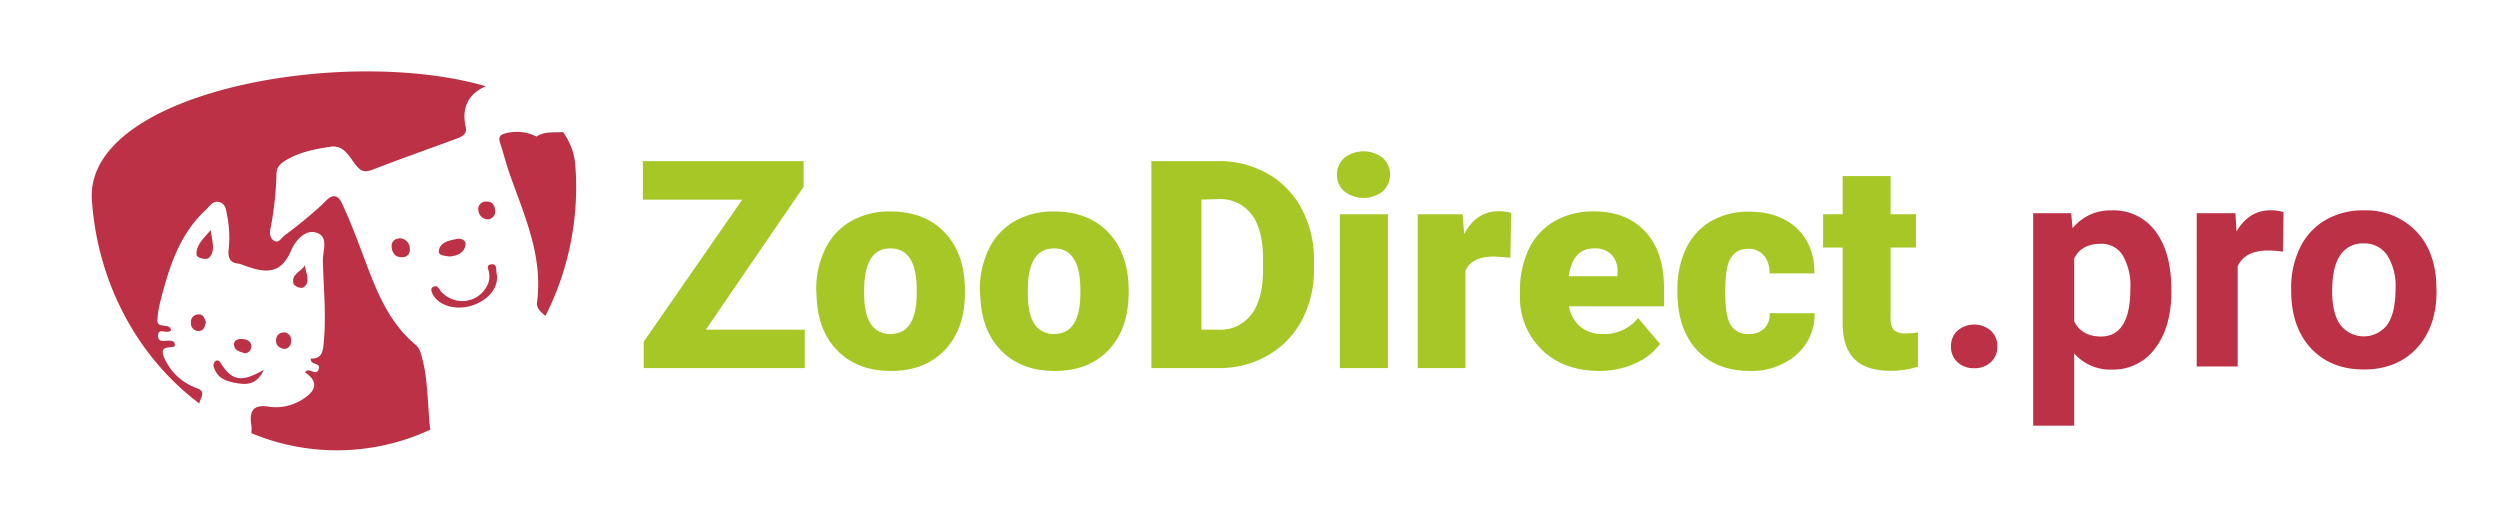
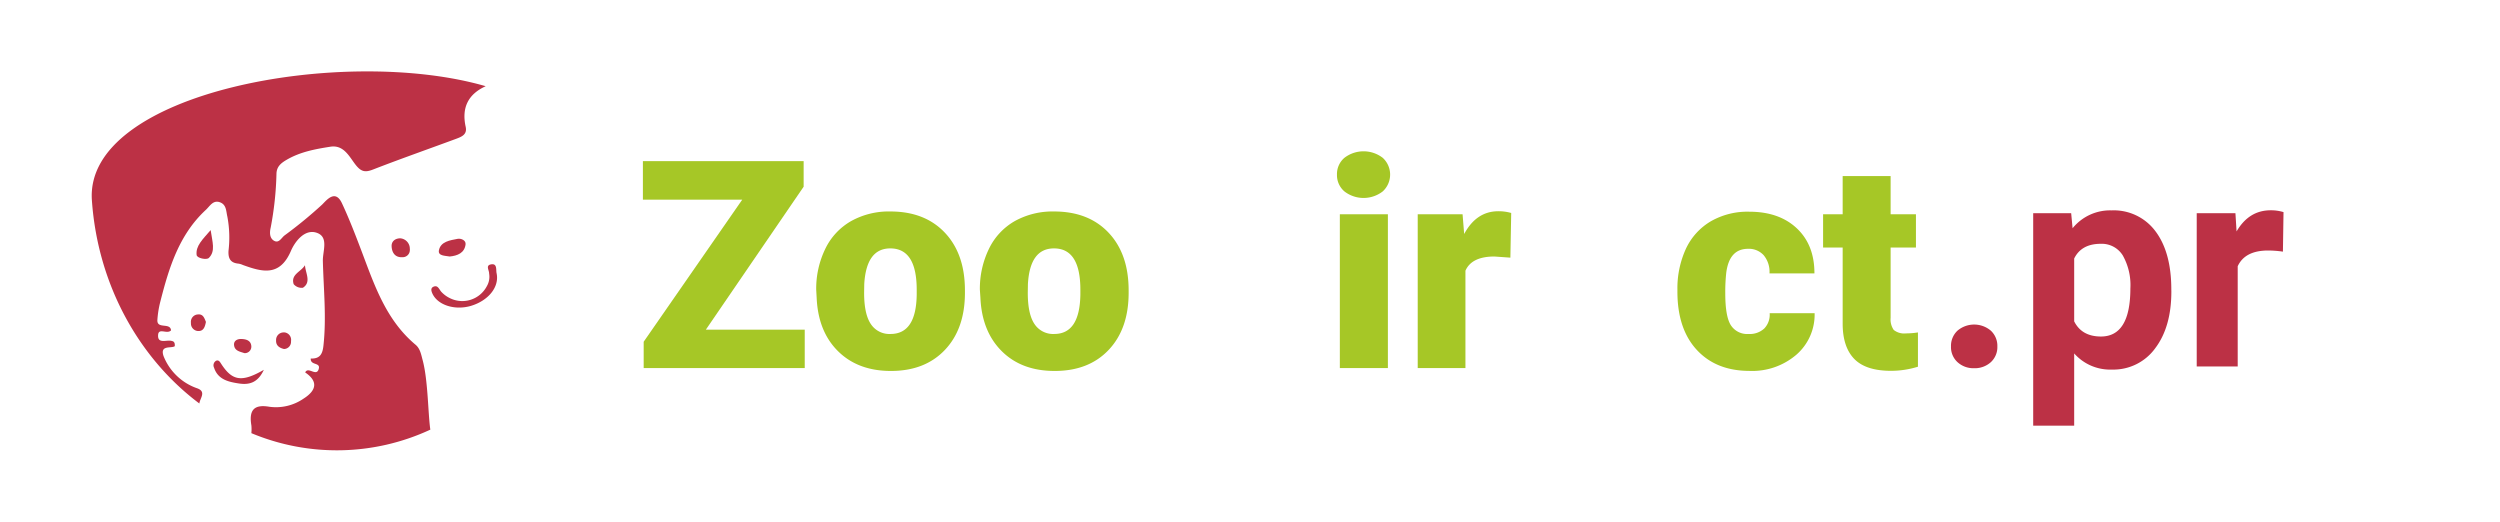
<svg xmlns="http://www.w3.org/2000/svg" id="Calque_1" data-name="Calque 1" viewBox="0 0 549 114.53">
  <defs>
    <style>.cls-1{fill:#bc3145;}.cls-2{fill:#a6c726;}</style>
  </defs>
  <path class="cls-1" d="M95.25,62.94c-.68.26-.59.85-.33,1.45,1.12,2.59,4.93,3.84,8.53,2.77C107.27,66,109.7,63,109.05,60c-.17-.75.2-2.24-1.28-1.93-1.18.24-.32,1.33-.36,2a4.1,4.1,0,0,1-.49,2.76,6.09,6.09,0,0,1-8.21,2.6A6.16,6.16,0,0,1,96.84,64C96.39,63.42,96.11,62.6,95.25,62.94Z" />
  <path class="cls-1" d="M102.24,53.67c.12-.9-1-1.37-1.76-1.22-1.65.32-3.7.59-4.09,2.5-.26,1.28,1.36,1.19,2.37,1.38C100.47,56.16,102,55.56,102.24,53.67Z" />
-   <path class="cls-1" d="M117.83,30a9.46,9.46,0,0,0-6.69-.75c-1.34.3-1.75.85-1.31,2.17.76,2.3,1.34,4.65,2.15,6.93,3.22,9.13,7.33,18,5.93,28.18-.13,1,.77,2,1.88,2.83a62.62,62.62,0,0,0,6.56-32.94A14.16,14.16,0,0,0,123.64,29C121.71,29.15,119.51,28.79,117.83,30Z" />
-   <path class="cls-1" d="M105.06,46.28a2.16,2.16,0,0,0,2.12,1.9,1.76,1.76,0,0,0,1.57-1.91c-.08-1.09-.61-2.07-1.88-2A1.7,1.7,0,0,0,105,45.85,2.1,2.1,0,0,0,105.06,46.28Z" />
  <path class="cls-1" d="M87.86,52.33c-1.25.05-1.91.8-1.86,1.76.06,1.35.73,2.48,2.35,2.39A1.57,1.57,0,0,0,90,55a1.34,1.34,0,0,0,0-.35A2.29,2.29,0,0,0,87.86,52.33Z" />
  <path class="cls-1" d="M45.87,56.64c1.5-1.51.77-3.47.39-6.11C44.48,52.6,42.94,54,43.18,56,43.25,56.7,45.37,57.14,45.87,56.64Z" />
  <path class="cls-1" d="M41.93,70.94a1.65,1.65,0,0,0,1.54,1.75h.16c1.11,0,1.4-1,1.59-2-.32-.77-.58-1.76-1.75-1.64a1.62,1.62,0,0,0-1.55,1.7A1.09,1.09,0,0,0,41.93,70.94Z" />
  <path class="cls-1" d="M106.66,18.93C75.48,9.88,18.5,20.21,20.18,44c1.31,18.69,10.45,34.77,23.6,44.61.11-1.15,1.64-2.62-.54-3.36a12.25,12.25,0,0,1-7.33-7.07c-.84-2.5,1.74-1.61,2.47-2.16.08-1-.36-1.09-.81-1.18-1.08-.21-3,.71-2.85-1.3.12-1.64,2-.05,2.84-1-.17-1.78-3.12-.2-3-2.27a21.65,21.65,0,0,1,.64-4c1.89-7.43,4.1-14.72,10-20.18.88-.82,1.58-2.2,3.07-1.68s1.37,2,1.66,3.17a24.82,24.82,0,0,1,.25,7.5c-.09,1.68.42,2.64,2.15,2.81a3.41,3.41,0,0,1,1,.3c4.24,1.53,8.09,2.62,10.55-3.07.85-2,3-4.92,5.68-4s1.3,4,1.34,6.15c.15,6.22.82,12.44.12,18.7-.22,2-.93,2.82-2.78,2.77-.1,1.54,2.1.8,1.78,2.18-.46,2-2.33-.56-3,.87,2.75,1.86,2.65,3.85-.39,5.77a10.67,10.67,0,0,1-7.51,1.76c-3.57-.61-4.43,1-3.92,4.08a9,9,0,0,1,0,1.72,48.67,48.67,0,0,0,39.3-.77C94,91,94,83.5,92.82,79.11c-.34-1.25-.54-2.55-1.57-3.41-6.45-5.4-9-13-11.83-20.5-1.35-3.56-2.72-7.13-4.33-10.57-1.46-3.11-3.34-.71-4.33.28a96.89,96.89,0,0,1-8.3,6.81c-.68.55-1.22,1.74-2.26,1.16S59.2,51,59.44,50a71.1,71.1,0,0,0,1.27-11.73c0-1.64.95-2.43,2.24-3.18,3-1.75,6.28-2.35,9.59-2.87,2.84-.45,4.08,2,5.37,3.73s2.17,2,4,1.28c6-2.33,12.16-4.49,18.24-6.74,1.21-.45,2.5-.94,2.11-2.66C101.34,23.64,102.81,20.68,106.66,18.93Z" />
  <path class="cls-1" d="M48.47,79.74c-.27-.44-.58-.75-1.06-.49a1.16,1.16,0,0,0-.4,1.5c.85,2.63,3.23,3.12,5.44,3.46s4.15-.1,5.49-3C53,84.06,50.94,83.63,48.47,79.74Z" />
  <path class="cls-1" d="M66.52,63.19c1.9-1.24.57-3.17.45-4.95-.86,1.46-3.17,2-2.48,4.16A2.28,2.28,0,0,0,66.52,63.19Z" />
  <path class="cls-1" d="M62.36,76.64a1.57,1.57,0,0,0,1.55-1.58,1.1,1.1,0,0,0,0-.18A1.64,1.64,0,0,0,62.51,73h-.2a1.65,1.65,0,0,0-1.68,1.75C60.58,75.81,61.26,76.38,62.36,76.64Z" />
  <path class="cls-1" d="M53.67,77.55a1.43,1.43,0,0,0,1.52-1.32,1.69,1.69,0,0,0,0-.23c-.1-1.28-1.22-1.54-2.28-1.56-.88,0-1.65.45-1.5,1.43C51.58,77.08,52.75,77.23,53.67,77.55Z" />
  <path class="cls-2" d="M155,72.4h21.72v8.43H141.35V75.05L163,43.84H141.18V35.38h35.3V41Z" />
  <path class="cls-2" d="M179.24,63.63a20,20,0,0,1,2-9,14,14,0,0,1,5.65-6.07,17,17,0,0,1,8.64-2.12q7.59,0,12,4.7t4.37,12.78v.37q0,7.9-4.39,12.54t-11.88,4.63q-7.2,0-11.58-4.32t-4.71-11.72Zm10.52.65c0,3.13.49,5.41,1.47,6.87a4.87,4.87,0,0,0,4.33,2.19q5.64,0,5.75-8.65V63.63q0-9.09-5.81-9.08-5.25,0-5.71,7.83Z" />
  <path class="cls-2" d="M215.18,63.63a20,20,0,0,1,2-9,14,14,0,0,1,5.65-6.07,17.09,17.09,0,0,1,8.65-2.12q7.59,0,12,4.7t4.37,12.78v.37q0,7.9-4.38,12.54t-11.88,4.63q-7.22,0-11.58-4.32c-2.91-2.88-4.49-6.79-4.71-11.72Zm10.52.65c0,3.13.49,5.41,1.47,6.87a4.9,4.9,0,0,0,4.34,2.19q5.61,0,5.74-8.65V63.63q0-9.09-5.8-9.08-5.28,0-5.72,7.83Z" />
-   <path class="cls-2" d="M252.84,80.83V35.38h14.64a21.46,21.46,0,0,1,10.83,2.73,19.09,19.09,0,0,1,7.51,7.71A23.29,23.29,0,0,1,288.55,57v2.09a23.32,23.32,0,0,1-2.64,11.19A19.23,19.23,0,0,1,278.48,78a21.09,21.09,0,0,1-10.69,2.83Zm11-37V72.4h3.81a8.52,8.52,0,0,0,7.19-3.4q2.55-3.36,2.53-10V57q0-6.6-2.53-9.93a8.65,8.65,0,0,0-7.36-3.34Z" />
  <path class="cls-2" d="M293.6,38.35a4.68,4.68,0,0,1,1.63-3.69,6.9,6.9,0,0,1,8.42,0,5,5,0,0,1,.31,7.06c-.1.11-.2.21-.31.31a6.87,6.87,0,0,1-8.42,0A4.68,4.68,0,0,1,293.6,38.35Zm11.18,42.48H294.23V47.05h10.55Z" />
  <path class="cls-2" d="M331.68,56.58l-3.5-.25q-5,0-6.37,3.12V80.83H311.33V47.05h9.85l.35,4.34q2.66-4.95,7.4-5a10,10,0,0,1,2.93.38Z" />
-   <path class="cls-2" d="M351.18,81.45q-7.77,0-12.58-4.63a16,16,0,0,1-4.81-12.07v-.87a20.9,20.9,0,0,1,1.92-9.15,14.09,14.09,0,0,1,5.61-6.13,16.94,16.94,0,0,1,8.74-2.17q7.11,0,11.23,4.42t4.12,12.31v4.09H344.54A7.66,7.66,0,0,0,347,71.71a7.31,7.31,0,0,0,4.93,1.63,9.46,9.46,0,0,0,7.8-3.5l4.81,5.68A13.44,13.44,0,0,1,359,79.84,18.67,18.67,0,0,1,351.18,81.45ZM350,54.55c-3.08,0-4.91,2-5.49,6.11h10.68v-.81a5.15,5.15,0,0,0-1.28-3.92A5.08,5.08,0,0,0,350,54.55Z" />
  <path class="cls-2" d="M384,73.34a4.66,4.66,0,0,0,3.44-1.21,4.37,4.37,0,0,0,1.18-3.35h9.87a11.67,11.67,0,0,1-4,9.11,14.88,14.88,0,0,1-10.27,3.56q-7.35,0-11.61-4.62T368.36,64v-.4a20.81,20.81,0,0,1,1.88-9,13.76,13.76,0,0,1,5.45-6,16.17,16.17,0,0,1,8.43-2.11q6.58,0,10.46,3.65t3.87,9.9h-9.87a5.69,5.69,0,0,0-1.28-4,4.39,4.39,0,0,0-3.43-1.4c-2.73,0-4.32,1.73-4.78,5.21a38.47,38.47,0,0,0-.22,4.56q0,5.09,1.22,7A4.26,4.26,0,0,0,384,73.34Z" />
  <path class="cls-2" d="M415.18,38.66v8.39h5.56v7.31h-5.56V69.81a4,4,0,0,0,.69,2.65,3.69,3.69,0,0,0,2.72.75,16,16,0,0,0,2.59-.21v7.53a19.88,19.88,0,0,1-5.93.9c-3.62,0-6.3-.85-8-2.56s-2.6-4.3-2.6-7.77V54.36h-4.3V47.05h4.3V38.66Z" />
  <path class="cls-1" d="M428.44,76.09a4.56,4.56,0,0,1,1.44-3.49,5.66,5.66,0,0,1,7.29,0,4.54,4.54,0,0,1,1.45,3.49,4.48,4.48,0,0,1-1.43,3.44,5.23,5.23,0,0,1-3.68,1.33,5.16,5.16,0,0,1-3.64-1.33A4.45,4.45,0,0,1,428.44,76.09Z" />
  <path class="cls-1" d="M476.83,64q0,7.79-3.54,12.47a11.35,11.35,0,0,1-9.54,4.69,10.53,10.53,0,0,1-8.26-3.55V93.47h-9V46.82h8.34l.31,3.3a10.6,10.6,0,0,1,8.53-3.92,11.4,11.4,0,0,1,9.69,4.61q3.45,4.61,3.46,12.7Zm-9-.66a13.25,13.25,0,0,0-1.67-7.25,5.42,5.42,0,0,0-4.84-2.55q-4.24,0-5.83,3.23v13.8q1.67,3.33,5.89,3.33Q467.83,73.88,467.83,63.32Z" />
  <path class="cls-1" d="M501.33,55.26a23.71,23.71,0,0,0-3.24-.25q-5.1,0-6.69,3.46v22h-9V46.82h8.5l.25,4q2.72-4.65,7.5-4.64a9.45,9.45,0,0,1,2.81.4Z" />
-   <path class="cls-1" d="M503.14,63.36a19.92,19.92,0,0,1,1.93-8.94,14.1,14.1,0,0,1,5.56-6.07,16.13,16.13,0,0,1,8.42-2.15,15.33,15.33,0,0,1,11.13,4.17q4.32,4.17,4.81,11.34l.07,2.3q0,7.76-4.33,12.44t-11.62,4.69q-7.29,0-11.63-4.67t-4.34-12.71Zm9,.63c0,3.21.6,5.65,1.8,7.35a6.49,6.49,0,0,0,10.28,0c1.22-1.67,1.84-4.35,1.84-8a12.52,12.52,0,0,0-1.84-7.3,6,6,0,0,0-5.17-2.59A5.88,5.88,0,0,0,513.94,56C512.74,57.74,512.14,60.4,512.14,64Z" />
</svg>